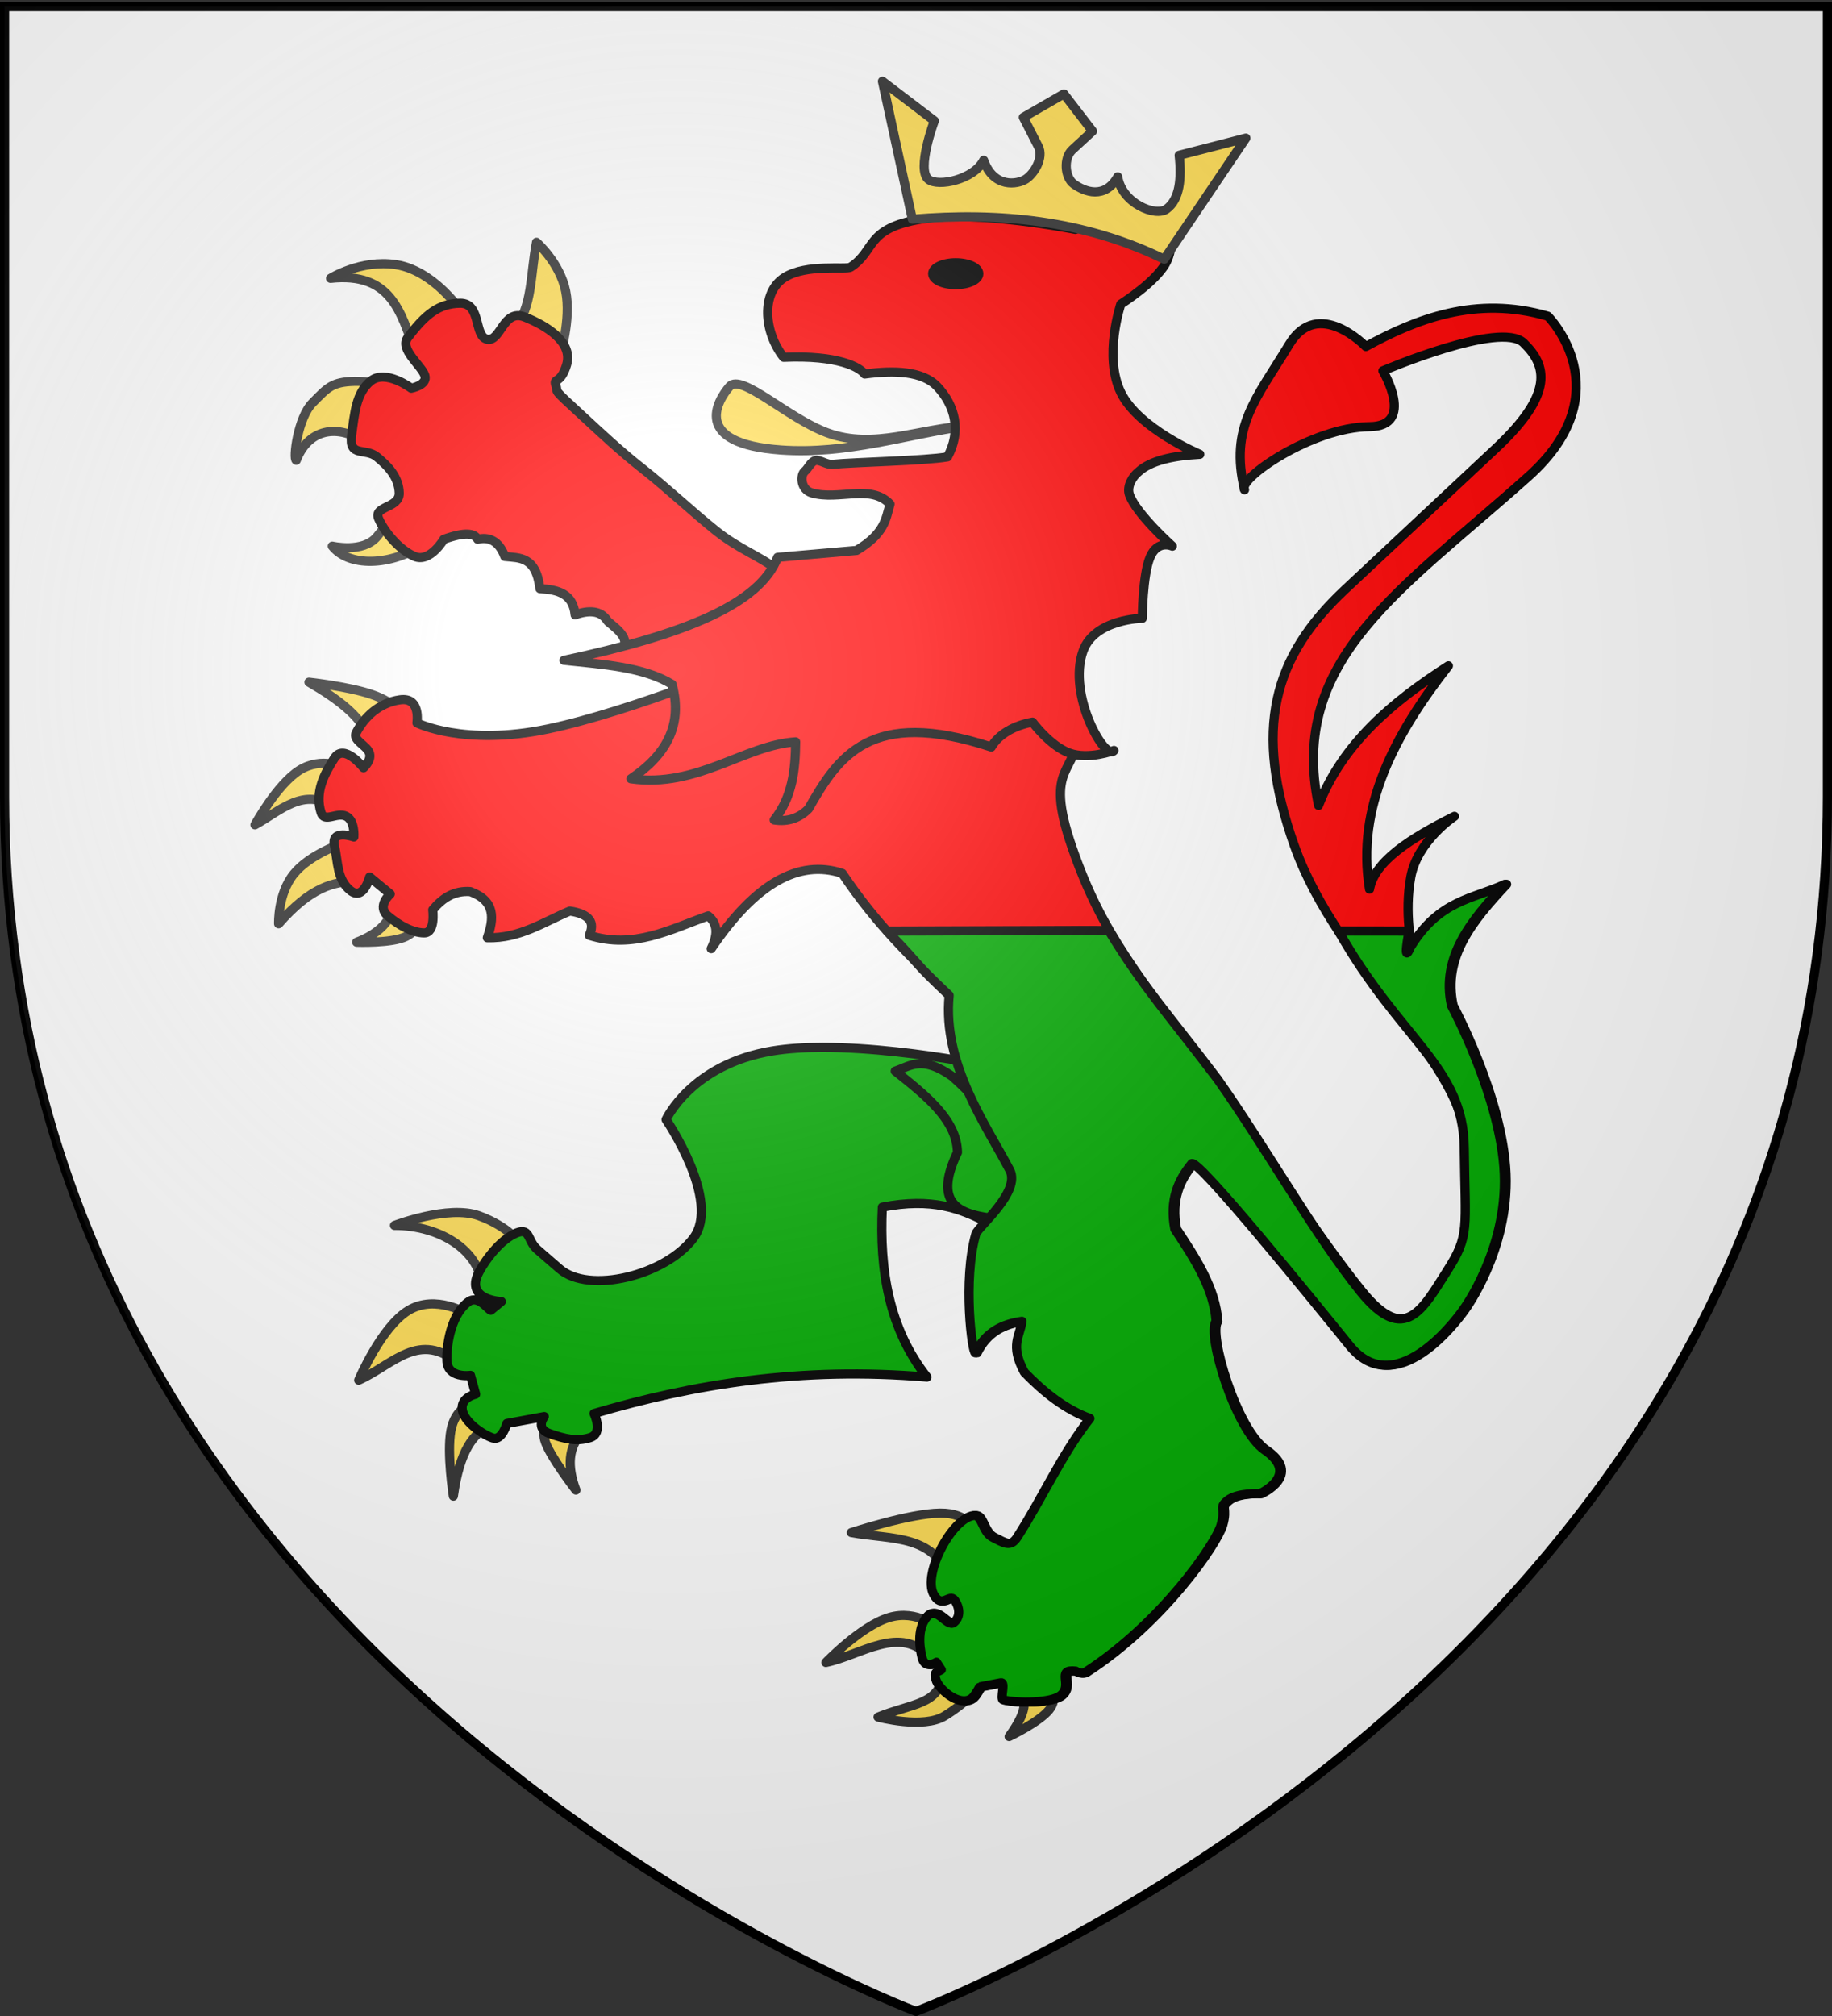
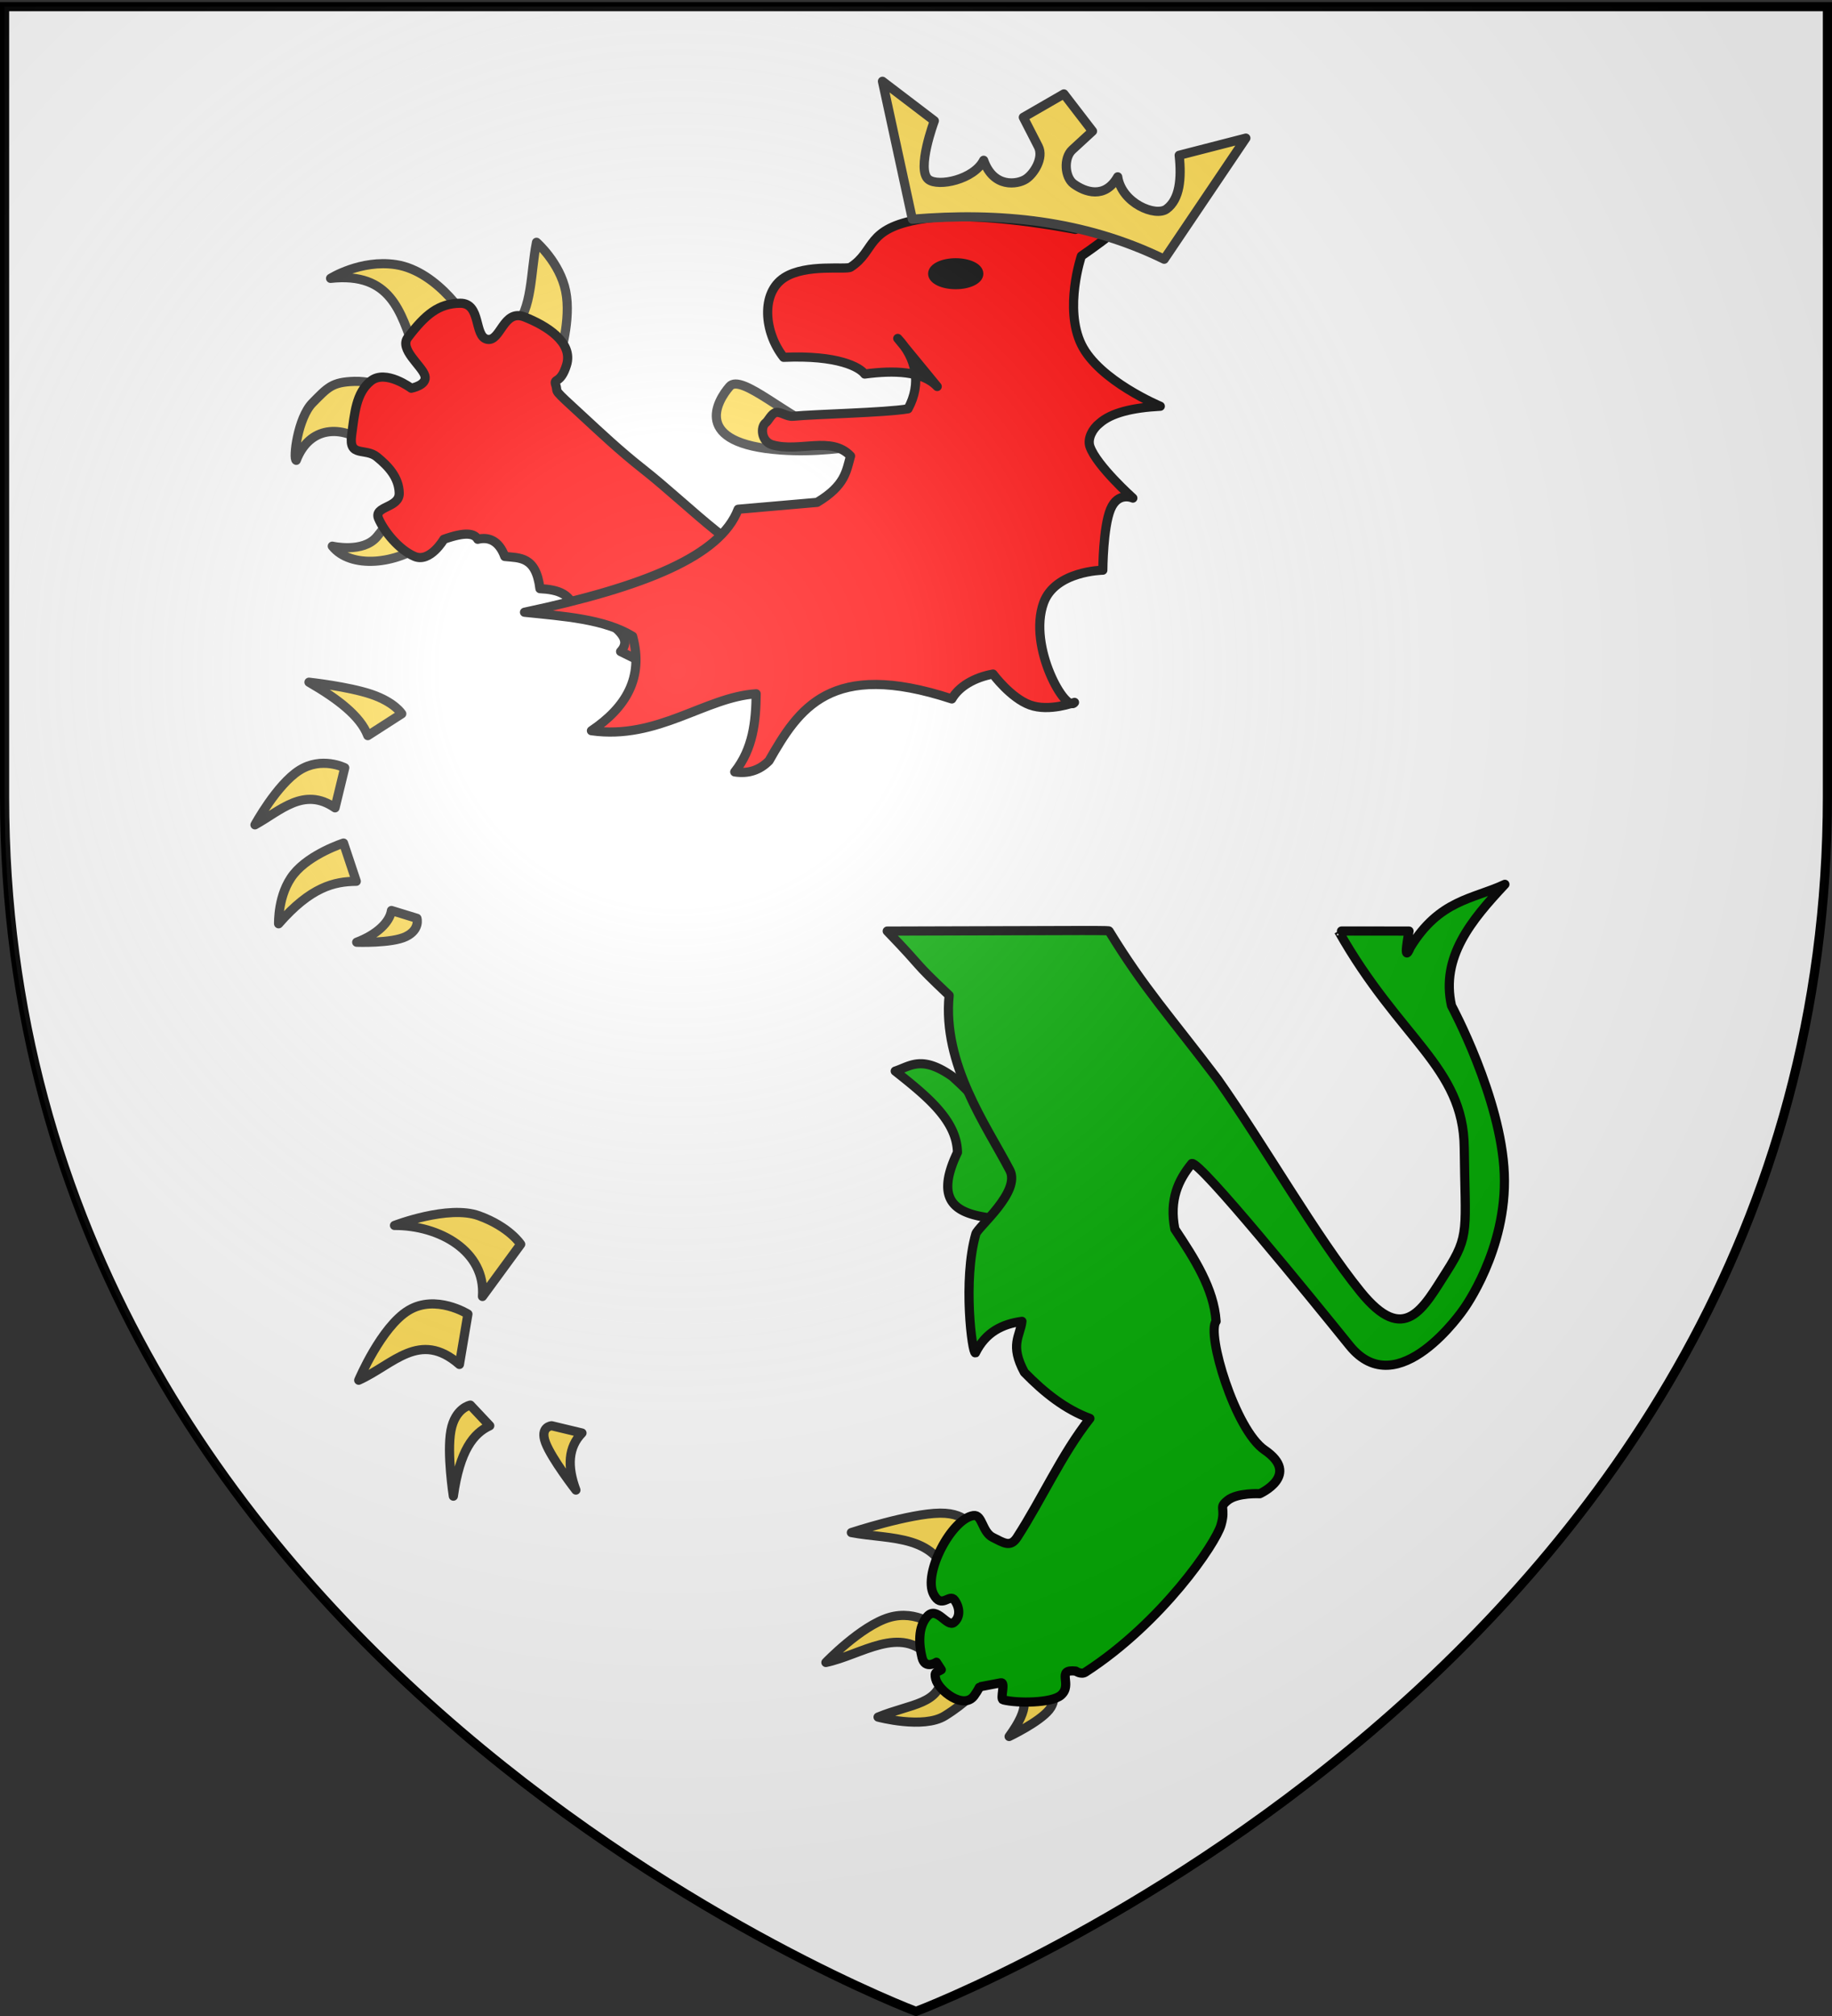
<svg xmlns="http://www.w3.org/2000/svg" xmlns:xlink="http://www.w3.org/1999/xlink" width="600" height="660" style="display:inline" version="1.0">
  <rect width="100%" height="100%" fill="#333333" stroke="none" />
  <desc>Blason Vide 3D</desc>
  <defs>
    <radialGradient xlink:href="#d" id="e" cx="221.445" cy="226.331" r="300" fx="221.445" fy="226.331" gradientTransform="matrix(1.353 0 0 1.349 -77.63 -85.747)" gradientUnits="userSpaceOnUse" />
    <linearGradient id="d">
      <stop offset="0" style="stop-color:#fff;stop-opacity:.314" />
      <stop offset=".19" style="stop-color:#fff;stop-opacity:.251" />
      <stop offset=".6" style="stop-color:#6b6b6b;stop-opacity:.125" />
      <stop offset="1" style="stop-color:#000;stop-opacity:.125" />
    </linearGradient>
  </defs>
  <g style="display:inline">
    <path d="M300 658.5s298.5-112.32 298.5-397.772V2.176H1.5v258.552C1.5 546.18 300 658.5 300 658.5" style="fill:#fff;fill-opacity:1;fill-rule:evenodd;stroke:none;stroke-width:1px;stroke-linecap:butt;stroke-linejoin:miter;stroke-opacity:1" />
  </g>
  <path d="M139.742 177.399c-10.008 7.545-24.988 8.848-30.912 1.405 0 0 10.062 2.355 14.613-3.091 6.176-7.392 6.4-10.884 7.307-9.273zM120.632 145.644c-8.764-6.846-19.333-6.063-23.605 5.058-1.132-.424.478-13.929 5.339-18.828 4.999-5.038 6.323-6.815 13.77-7.025 7.447-.211 16.861 4.215 16.861 4.215zM135.807 114.732c-4.596-12.573-7.769-25.738-27.54-23.605 0 0 9.868-6.229 21.357-4.496 14.197 2.14 24.639 19.382 23.886 19.671zM168.405 107.144c5.989-5.721 5.351-18.068 7.307-27.821 0 0 7.658 6.674 9.555 16.018s-1.967 21.357-1.967 21.357z" style="fill:#fd5;fill-opacity:1;stroke:#313131;stroke-width:3;stroke-linejoin:round;stroke-miterlimit:4;stroke-opacity:1;stroke-dasharray:none" />
  <path d="m213.088 218.146-9.836-4.848c3.567-3.799-.504-6.834-4.215-9.906-2.203-3.65-6.235-3.686-10.679-2.107-.64-6.972-5.698-8.264-11.521-8.571-1.298-10.633-6.61-10.023-11.522-10.538-1.979-5.43-5.563-6.455-8.852-5.62-1.083-1.963-4.042-2.519-11.1 0 0 0-4.496 7.728-9.555 5.62s-9.976-8.149-11.803-12.365 6.885-3.372 6.745-8.431c-.141-5.058-3.513-8.711-7.307-11.803-3.793-3.091-9.273.281-8.29-7.025s1.44-13.98 6.323-17.845 13.208 2.389 13.208 2.389 5.445-.983 4.444-4.18-8.448-8.606-5.568-12.4c5.761-7.587 10.117-11.17 17.142-11.241s4.426 10.89 8.852 11.803 5.234-10.046 12.224-7.307c6.991 2.74 16.102 8.218 13.77 15.737-1.98 6.389-4.325 4.169-3.555 6.448 1.076 3.183-1.918.37 9.457 10.835 4.833 4.446 11.5 10.771 19.128 16.759 7.629 5.989 16.383 14.194 23.916 20.225s14.687 8.482 19.676 12.517 8.096 6.562 8.096 6.562z" style="fill:red;fill-opacity:1;stroke:#000;stroke-width:3;stroke-linejoin:round;stroke-miterlimit:4;stroke-dasharray:none" />
  <path d="M158.016 424.436c1.088-14.822-14.085-23.326-28.813-23.249 0 0 17.586-6.806 27.621-3.18s13.711 9.339 13.711 9.339zM150.465 446.692c-13.069-11.427-21.685.105-32.986 5.166 0 0 7.352-17.438 16.294-22.852s19.474 1.192 19.474 1.192zM160.401 466.761c-5.28 2.459-9.802 7.955-11.923 23.05 0 0-2.186-14.009-.795-21.461s6.359-8.346 6.359-8.346zM190.604 469.145c-4.496 4.584-4.908 10.918-1.987 18.68 0 0-7.949-10.234-9.936-15.5s1.987-5.563 1.987-5.563z" style="fill:#fd5;fill-opacity:1;stroke:#313131;stroke-width:3;stroke-linejoin:round;stroke-miterlimit:4;stroke-opacity:1;stroke-dasharray:none" />
-   <path d="M269.445 342.897c-5.848.002-11.483.342-16.462 1.158-26.556 4.355-34.833 22.471-34.833 22.471s18.115 26.553 8.982 38.777-34.157 18.494-43.847 10.109l-7.292-6.322c-3.564-3.085-2.11-7.85-7.73-5.039s-10.814 10.725-11.955 13.614c-3.173 8.036 7.887 8.45 7.887 8.45l-3.38 2.785c-.32.719-3.883-5.117-7.292-2.785-5.415 3.703-7.307 13.205-7.167 19.247s7.73 4.914 7.73 4.914l1.69 6.165s-4.943.996-4.381 5.07 6.927 8.28 9.983 9.264 4.632-4.757 4.632-4.757l12.237-2.253s-3.103 3.916 1.815 5.602c4.917 1.686 8.746 2.688 13.207 1.283s1.283-7.887 1.283-7.887c32.505-9.58 67.579-15.401 109.038-11.924-12.448-15.812-15.609-34.98-14.615-55.646 16.252-3.176 25.67.469 34.27 4.945 4.147-4.593 10.694-11.947 8.044-17.025-5.135-9.839-13.337-22.109-17.495-35.96-10.886-1.823-28.434-4.26-44.349-4.256z" style="fill:#0a0;fill-opacity:1;stroke:#000;stroke-width:3;stroke-linejoin:round;stroke-miterlimit:4;stroke-dasharray:none" />
  <path d="M120.46 240.828c-2.452-6.44-9.972-12.101-19.275-17.486 0 0 12.867 1.391 20.467 3.974 7.601 2.583 9.936 6.358 9.936 6.358zM109.729 264.474c-10.233-7.084-17.934 1.024-26.229 5.564 0 0 7.164-13.166 14.516-17.836s14.894-.843 14.894-.843zM116.684 288.518c-7.213.069-14.891 1.814-25.435 13.91 0 0-.348-9.688 4.968-16.294S112.511 276 112.511 276zM128.207 298.08c-.563 3.908-4.917 7.957-11.387 10.389 0 0 11.488.423 16.158-1.868s3.577-5.962 3.577-5.962zM332.483 553.001c3.506 2.248 5.009 5.899-1.987 15.499 0 0 9.836-4.67 13.115-8.743s0-7.551 0-7.551zM308.638 547.834c-.443 10.311-10.166 9.82-21.063 14.308 0 0 14.804 3.974 21.858-.397s10.332-8.346 10.332-8.346zM304.664 542.668c-9.747-10.989-22.513-.846-34.178 1.59 0 0 11.426-11.923 20.666-14.705s16.293 3.577 16.293 3.577zM311.42 519.22c-3.936-17.375-19.706-15.022-32.588-17.486 0 0 19.076-6.26 29.012-6.358 9.936-.1 10.73 5.961 10.73 5.961z" style="fill:#fd5;fill-opacity:1;stroke:#313131;stroke-width:3;stroke-linejoin:round;stroke-miterlimit:4;stroke-opacity:1;stroke-dasharray:none" />
-   <path d="M248.628 215.592s-41.53 17.288-69.151 23.05-42.921-1.987-42.921-1.987 1.391-8.544-5.564-7.551-11.724 5.763-14.307 10.73c-1.292 2.484 3.08 3.974 4.198 6.433s-1.813 5.092-1.813 5.092-6.358-8.147-9.538-3.18c-3.179 4.968-6.557 11.128-4.372 17.884 1.093 3.378 5.167-.298 8.172 1.143s2.558 6.806 2.558 6.806-7.551-2.683-6.359 2.782.795 11.128 5.167 14.705 6.359-4.372 6.359-4.372l6.756 5.564s-4.57 3.974-.795 7.153c3.775 3.18 8.147 5.564 11.922 5.564s2.782-7.551 2.782-7.551c3.184-3.832 7.023-6.354 12.32-5.961 8.311 3.097 7.727 8.863 5.564 15.102 10.604.277 18.371-5.119 27.024-8.743 6.534.994 8.3 3.776 6.359 7.948 14.481 4.624 26.479-1.924 38.947-6.359 2.669 2.175 3.608 5.387.994 10.73q21.46-31.793 42.921-24.64c11.376 16.94 22.633 27.68 35.569 39.94-2.213 22.609 12.234 42.597 19.871 57.229 3.687 7.064-10.486 18.623-11.127 20.865-4.347 15.182-1.202 39.302-.137 38.947 3.379-6.847 8.874-9.458 15.238-10.334-.604 4.914-4.064 7.683.795 16.691 6.496 6.678 13.47 12.16 21.461 15.103-9.361 11.923-15.49 26.009-23.846 38.947-2.187 3.386-4.371 1.788-7.949 0-3.576-1.788-3.406-7.591-6.357-7.153-7.156 1.06-16.594 18.996-13.039 25.764 2.628 5.004 5.194-.392 6.864 1.911s2.048 5.474-.185 7.298-5.564-5.544-8.743-1.967-2.72 9.396-1.726 13.464c.993 4.068 4.717 1.546 4.717 1.546l1.59 2.459c-1.479.948-2.439.532-1.819 3.034.941 3.796 9.179 10.211 12.608 5.449 1.32-1.833 1.726-2.895 1.779-2.886l6.955-1.331c1.629-.312-.342 5.313.721 5.582 4.768 1.213 15.957 1.061 18.936-1.501 4.072-3.505-1.88-8.663 4.873-7.904 0 0 1.75 1.253 3.142.353 25.229-16.329 42.656-42.131 44.4-48.092 1.771-6.056-.994-5.563 2.186-8.146s10.531-2.187 10.531-2.187 13.609-6.1 1.59-14.307c-9.7-6.624-19.111-38.197-15.896-42.127-.752-10.75-7.058-20.49-13.513-30.203-1.869-9.637 1.118-16.035 5.564-21.461 2.542-.916 39.188 44.17 51.664 59.613 15.866 19.64 37.357-11.923 37.357-11.923s14.308-19.474 13.313-44.313c-.993-24.839-17.287-55.042-17.287-55.042-3.558-15.93 6.473-27.977 17.486-39.742-10.513 4.912-21.463 5.015-30.999 20.666 0 0-2.583-11.128-.397-23.051s14.308-19.871 14.308-19.871c-14.232 7.122-26.182 14.625-27.819 23.845-4.432-26.859 8.162-50.476 25.832-73.125-18.4 11.854-34.634 25.441-42.524 45.703-10.063-47.994 27.462-70.726 68.754-107.701 30.991-27.75 6.358-52.459 6.358-52.459-23.677-6.906-43.305 1.05-59.612 9.936 0 0-15.62-16.293-25.038-.795-10.921 17.975-19.656 27.087-14.704 47.69-2.554-3.405 22.025-20.509 40.935-20.666 15.222-.126 4.371-18.281 4.371-18.281s38.55-16.493 46.101-9.141c7.551 7.353 10.238 16.447-9.141 34.576l-49.28 46.101c-23.767 22.234-30.136 45.862-16.691 83.855 14.324 40.479 56.905 72.087 56.235 98.958s1.95 28.512-5.763 40.536-13.74 24.442-28.217 6.558-33.651-47.705-49.081-69.549c-25.008-35.401-36.017-47.242-45.902-75.708-9.886-28.465 2.385-23.448 1.987-40.14-.397-16.691-3.577-26.627-3.577-26.627z" style="fill:red;fill-opacity:1;stroke:#000;stroke-width:3;stroke-linejoin:round;stroke-miterlimit:4;stroke-dasharray:none" />
  <path d="M316.502 139.461c-19.938 2.844-38.988 9.392-60.7 7.869-29.46-2.067-20.885-16.156-16.861-20.795 3.834-4.421 18.956 10.362 32.036 15.175 15.176 5.584 30.352-1.493 45.525-2.249z" style="fill:#fd5;fill-opacity:1;stroke:#313131;stroke-width:3;stroke-linejoin:round;stroke-miterlimit:4;stroke-opacity:1;stroke-dasharray:none" />
-   <path d="M306.947 126.534c-4.788-5.09-14.195-5.348-23.746-4.075-1.6-2.183-8.602-6.271-26.556-5.48-6.471-8.207-7.558-21.16.281-26.135 7.171-4.551 20.207-2.446 21.639-3.372 8.389-5.426 4.637-12.646 23.043-15.737 18.407-3.091 50.583 3.372 50.583 3.372s10.539-5.058 17.143-5.621c6.604-.562 6.041-.562 9.273 3.373 3.231 3.934 6.533 5.69 3.653 12.365s-15.175 14.332-15.175 14.332-5.762 17.072 0 28.945 25.854 20.233 25.854 20.233c-9.091.479-16.102 2.147-19.953 5.621-2.154 1.686-4.017 4.934-3.09 7.587 2.188 6.269 14.05 16.861 14.05 16.861s-4.847-2.248-7.306 3.653-2.529 19.952-2.529 19.952-15.598.2-19.391 10.679c-5.252 14.508 7.453 36.402 10.117 32.598 0 0-8.291 3.161-14.613.843-6.323-2.318-12.084-10.117-12.084-10.117-6.07 1.101-11.148 4.064-13.488 8.149-39.76-13.063-50.152 3.242-59.857 20.233-3.014 3.051-6.729 4.349-11.241 3.653 6.011-7.607 6.937-16.485 7.025-25.573-16.705 1.055-32.193 15.159-53.956 12.084 11.266-7.596 17.183-17.332 13.489-30.912-9.257-5.678-22.539-6.526-35.408-7.869 39.44-8.394 64.138-18.397 69.973-33.722l25.854-2.249c9.312-5.573 9.567-10.322 10.959-15.175-6.32-6.703-16.72-1.117-25.573-3.653-3.731-1.069-3.983-5.9-2.211-7.222.886-.661 1.861-3.066 3.382-3.386s3.589 1.442 5.535 1.249c7.253-.723 30.281-1.158 37.695-2.443 4.538-8.305 2.633-16.66-3.371-23.041z" style="fill:red;fill-opacity:1;stroke:#000;stroke-width:3;stroke-linejoin:round;stroke-miterlimit:4;stroke-dasharray:none" />
+   <path d="M306.947 126.534c-4.788-5.09-14.195-5.348-23.746-4.075-1.6-2.183-8.602-6.271-26.556-5.48-6.471-8.207-7.558-21.16.281-26.135 7.171-4.551 20.207-2.446 21.639-3.372 8.389-5.426 4.637-12.646 23.043-15.737 18.407-3.091 50.583 3.372 50.583 3.372s10.539-5.058 17.143-5.621s-15.175 14.332-15.175 14.332-5.762 17.072 0 28.945 25.854 20.233 25.854 20.233c-9.091.479-16.102 2.147-19.953 5.621-2.154 1.686-4.017 4.934-3.09 7.587 2.188 6.269 14.05 16.861 14.05 16.861s-4.847-2.248-7.306 3.653-2.529 19.952-2.529 19.952-15.598.2-19.391 10.679c-5.252 14.508 7.453 36.402 10.117 32.598 0 0-8.291 3.161-14.613.843-6.323-2.318-12.084-10.117-12.084-10.117-6.07 1.101-11.148 4.064-13.488 8.149-39.76-13.063-50.152 3.242-59.857 20.233-3.014 3.051-6.729 4.349-11.241 3.653 6.011-7.607 6.937-16.485 7.025-25.573-16.705 1.055-32.193 15.159-53.956 12.084 11.266-7.596 17.183-17.332 13.489-30.912-9.257-5.678-22.539-6.526-35.408-7.869 39.44-8.394 64.138-18.397 69.973-33.722l25.854-2.249c9.312-5.573 9.567-10.322 10.959-15.175-6.32-6.703-16.72-1.117-25.573-3.653-3.731-1.069-3.983-5.9-2.211-7.222.886-.661 1.861-3.066 3.382-3.386s3.589 1.442 5.535 1.249c7.253-.723 30.281-1.158 37.695-2.443 4.538-8.305 2.633-16.66-3.371-23.041z" style="fill:red;fill-opacity:1;stroke:#000;stroke-width:3;stroke-linejoin:round;stroke-miterlimit:4;stroke-dasharray:none" />
  <path d="M320.56 89.61c.004 1.977-3.379 3.579-7.551 3.579s-7.554-1.603-7.551-3.579c-.003-1.977 3.379-3.579 7.551-3.579s7.555 1.602 7.551 3.579z" style="stroke:#000;stroke-width:3;stroke-linejoin:round;stroke-miterlimit:4;stroke-dasharray:none" />
  <path d="M301.713 348.248c-3.341-.059-5.744 1.5-8.513 2.41 10.126 8.031 20.215 16.072 20.375 26.634-7.916 16.534.195 20.045 10.891 21.47 4.078-4.598 9.224-11.049 6.823-15.648-3.692-7.075-8.952-15.423-13.177-24.693a104 104 0 0 0-6.259-6.04c-4.375-3.061-7.543-4.086-10.14-4.133z" style="fill:#0a0;fill-opacity:1;stroke:#000;stroke-width:3;stroke-linejoin:round;stroke-miterlimit:4;stroke-dasharray:none" />
  <path d="m289.013 26.61 9.79 45.154c28.536-2.358 56.292.32 82.482 13.104l26.749-39.653-21.842 5.619c.83 7.646.191 14.392-4.11 17.583-3.628 2.692-14.679-1.875-16.018-10.524-4.21 7.395-10.761 4.983-14.417 2.32-2.939-2.143-3.389-8.484-.474-11.167l6.638-6.107-9.379-12.19-13.281 7.66 4.897 9.542c1.92 3.743-1.481 9.06-4.12 10.717-2.753 1.727-10.535 3.003-13.769-6.194-3.201 6.334-14.841 8.772-18.059 6.287-4.092-3.161 1.911-19.209 1.911-19.209z" style="fill:#fd5;fill-opacity:1;stroke:#313131;stroke-width:3;stroke-linejoin:round;stroke-miterlimit:4;stroke-opacity:1;stroke-dasharray:none" />
  <g style="display:inline">
    <path d="M300 658.5S1.5 546.18 1.5 260.728V2.176h597v258.552C598.5 546.18 300 658.5 300 658.5z" style="opacity:1;fill:none;fill-opacity:1;fill-rule:evenodd;stroke:#000;stroke-width:3;stroke-linecap:butt;stroke-linejoin:miter;stroke-miterlimit:4;stroke-dasharray:none;stroke-opacity:1" />
  </g>
  <path d="M290.574 304.817c13.238 13.749 7.34 8.797 20.277 21.057-2.213 22.609 12.234 42.597 19.87 57.229 3.688 7.064-10.485 18.623-11.126 20.865-4.347 15.182-1.202 39.302-.137 38.947 3.379-6.847 8.874-9.458 15.238-10.334-.604 4.914-4.064 7.683.795 16.691 6.496 6.678 13.47 12.16 21.46 15.103-9.36 11.923-15.49 26.009-23.845 38.947-2.187 3.386-4.371 1.788-7.95 0-3.575-1.788-3.405-7.591-6.356-7.153-7.156 1.06-16.594 18.996-13.04 25.764 2.629 5.004 5.195-.392 6.865 1.911s2.048 5.474-.185 7.298-5.564-5.544-8.743-1.967-2.72 9.396-1.726 13.464c.993 4.068 4.717 1.546 4.717 1.546l1.59 2.459c-1.48.948-2.44.532-1.82 3.034.942 3.796 9.18 10.211 12.609 5.449 1.32-1.833 1.726-2.895 1.779-2.886l6.955-1.331c1.629-.312-.342 5.313.72 5.582 4.769 1.213 15.958 1.061 18.937-1.501 4.072-3.505-1.88-8.663 4.873-7.904 0 0 1.75 1.253 3.142.353 25.229-16.329 42.656-42.131 44.4-48.092 1.77-6.056-.994-5.563 2.186-8.146s10.53-2.187 10.53-2.187 13.61-6.1 1.59-14.307c-9.7-6.624-19.11-38.197-15.895-42.127-.752-10.75-7.058-20.49-13.513-30.203-1.87-9.637 1.118-16.035 5.564-21.461 2.542-.916 39.188 44.17 51.664 59.613 15.866 19.64 37.357-11.923 37.357-11.923s14.308-19.474 13.313-44.313c-.993-24.839-17.287-55.042-17.287-55.042-3.558-15.93 6.473-27.977 17.486-39.742-10.513 4.912-21.463 5.015-31 20.666 0 0-2.582 6.564-.396-5.359-.161-.002-23.179-.048-23.078 0 20.053 35.555 40.89 44.376 41.163 70.933.275 26.878 1.95 28.512-5.763 40.536s-13.74 24.442-28.217 6.558-31.395-47.705-46.825-69.549c-15.712-20.771-23.884-29.455-35.514-48.478-.214-.25.452-.234-72.664 0z" style="fill:#0a0;fill-opacity:1;stroke:#000;stroke-width:3;stroke-linejoin:round;stroke-miterlimit:4;stroke-dasharray:none;display:inline" />
  <path d="M300 658.5s298.5-112.32 298.5-397.772V2.176H1.5v258.552C1.5 546.18 300 658.5 300 658.5" style="fill:url(#e);fill-opacity:1;fill-rule:evenodd;stroke:none;display:inline" />
</svg>